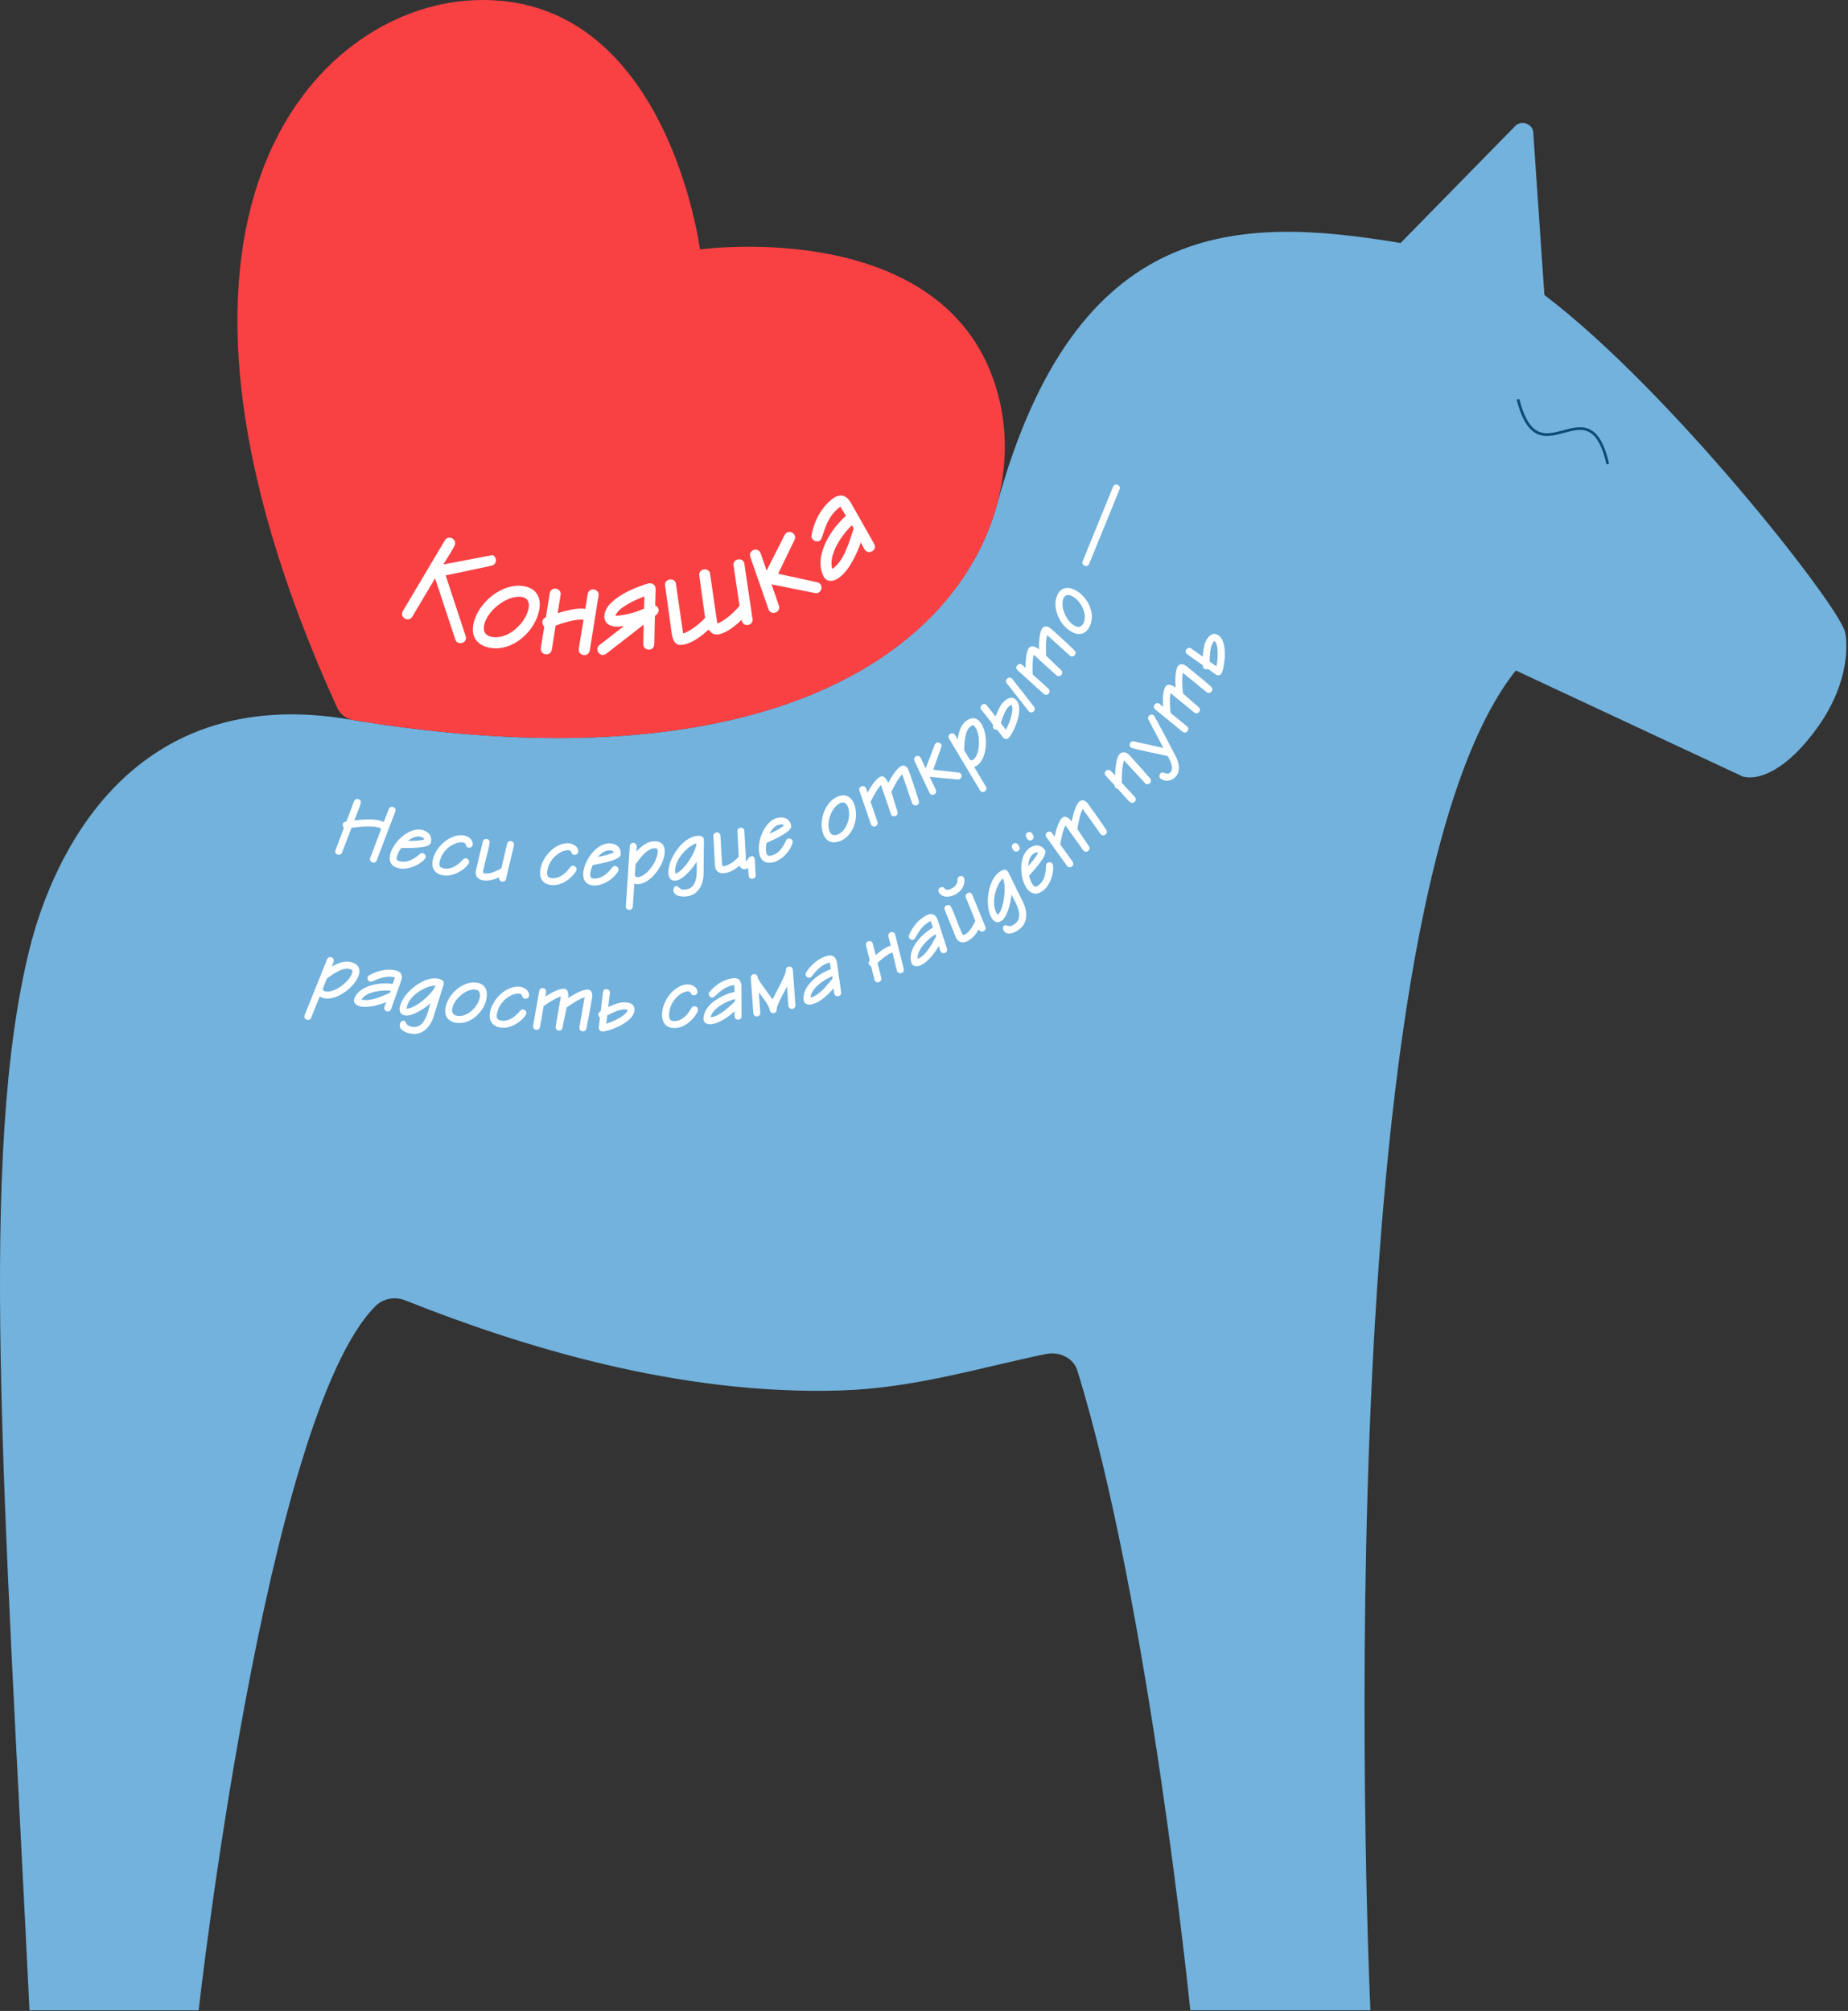
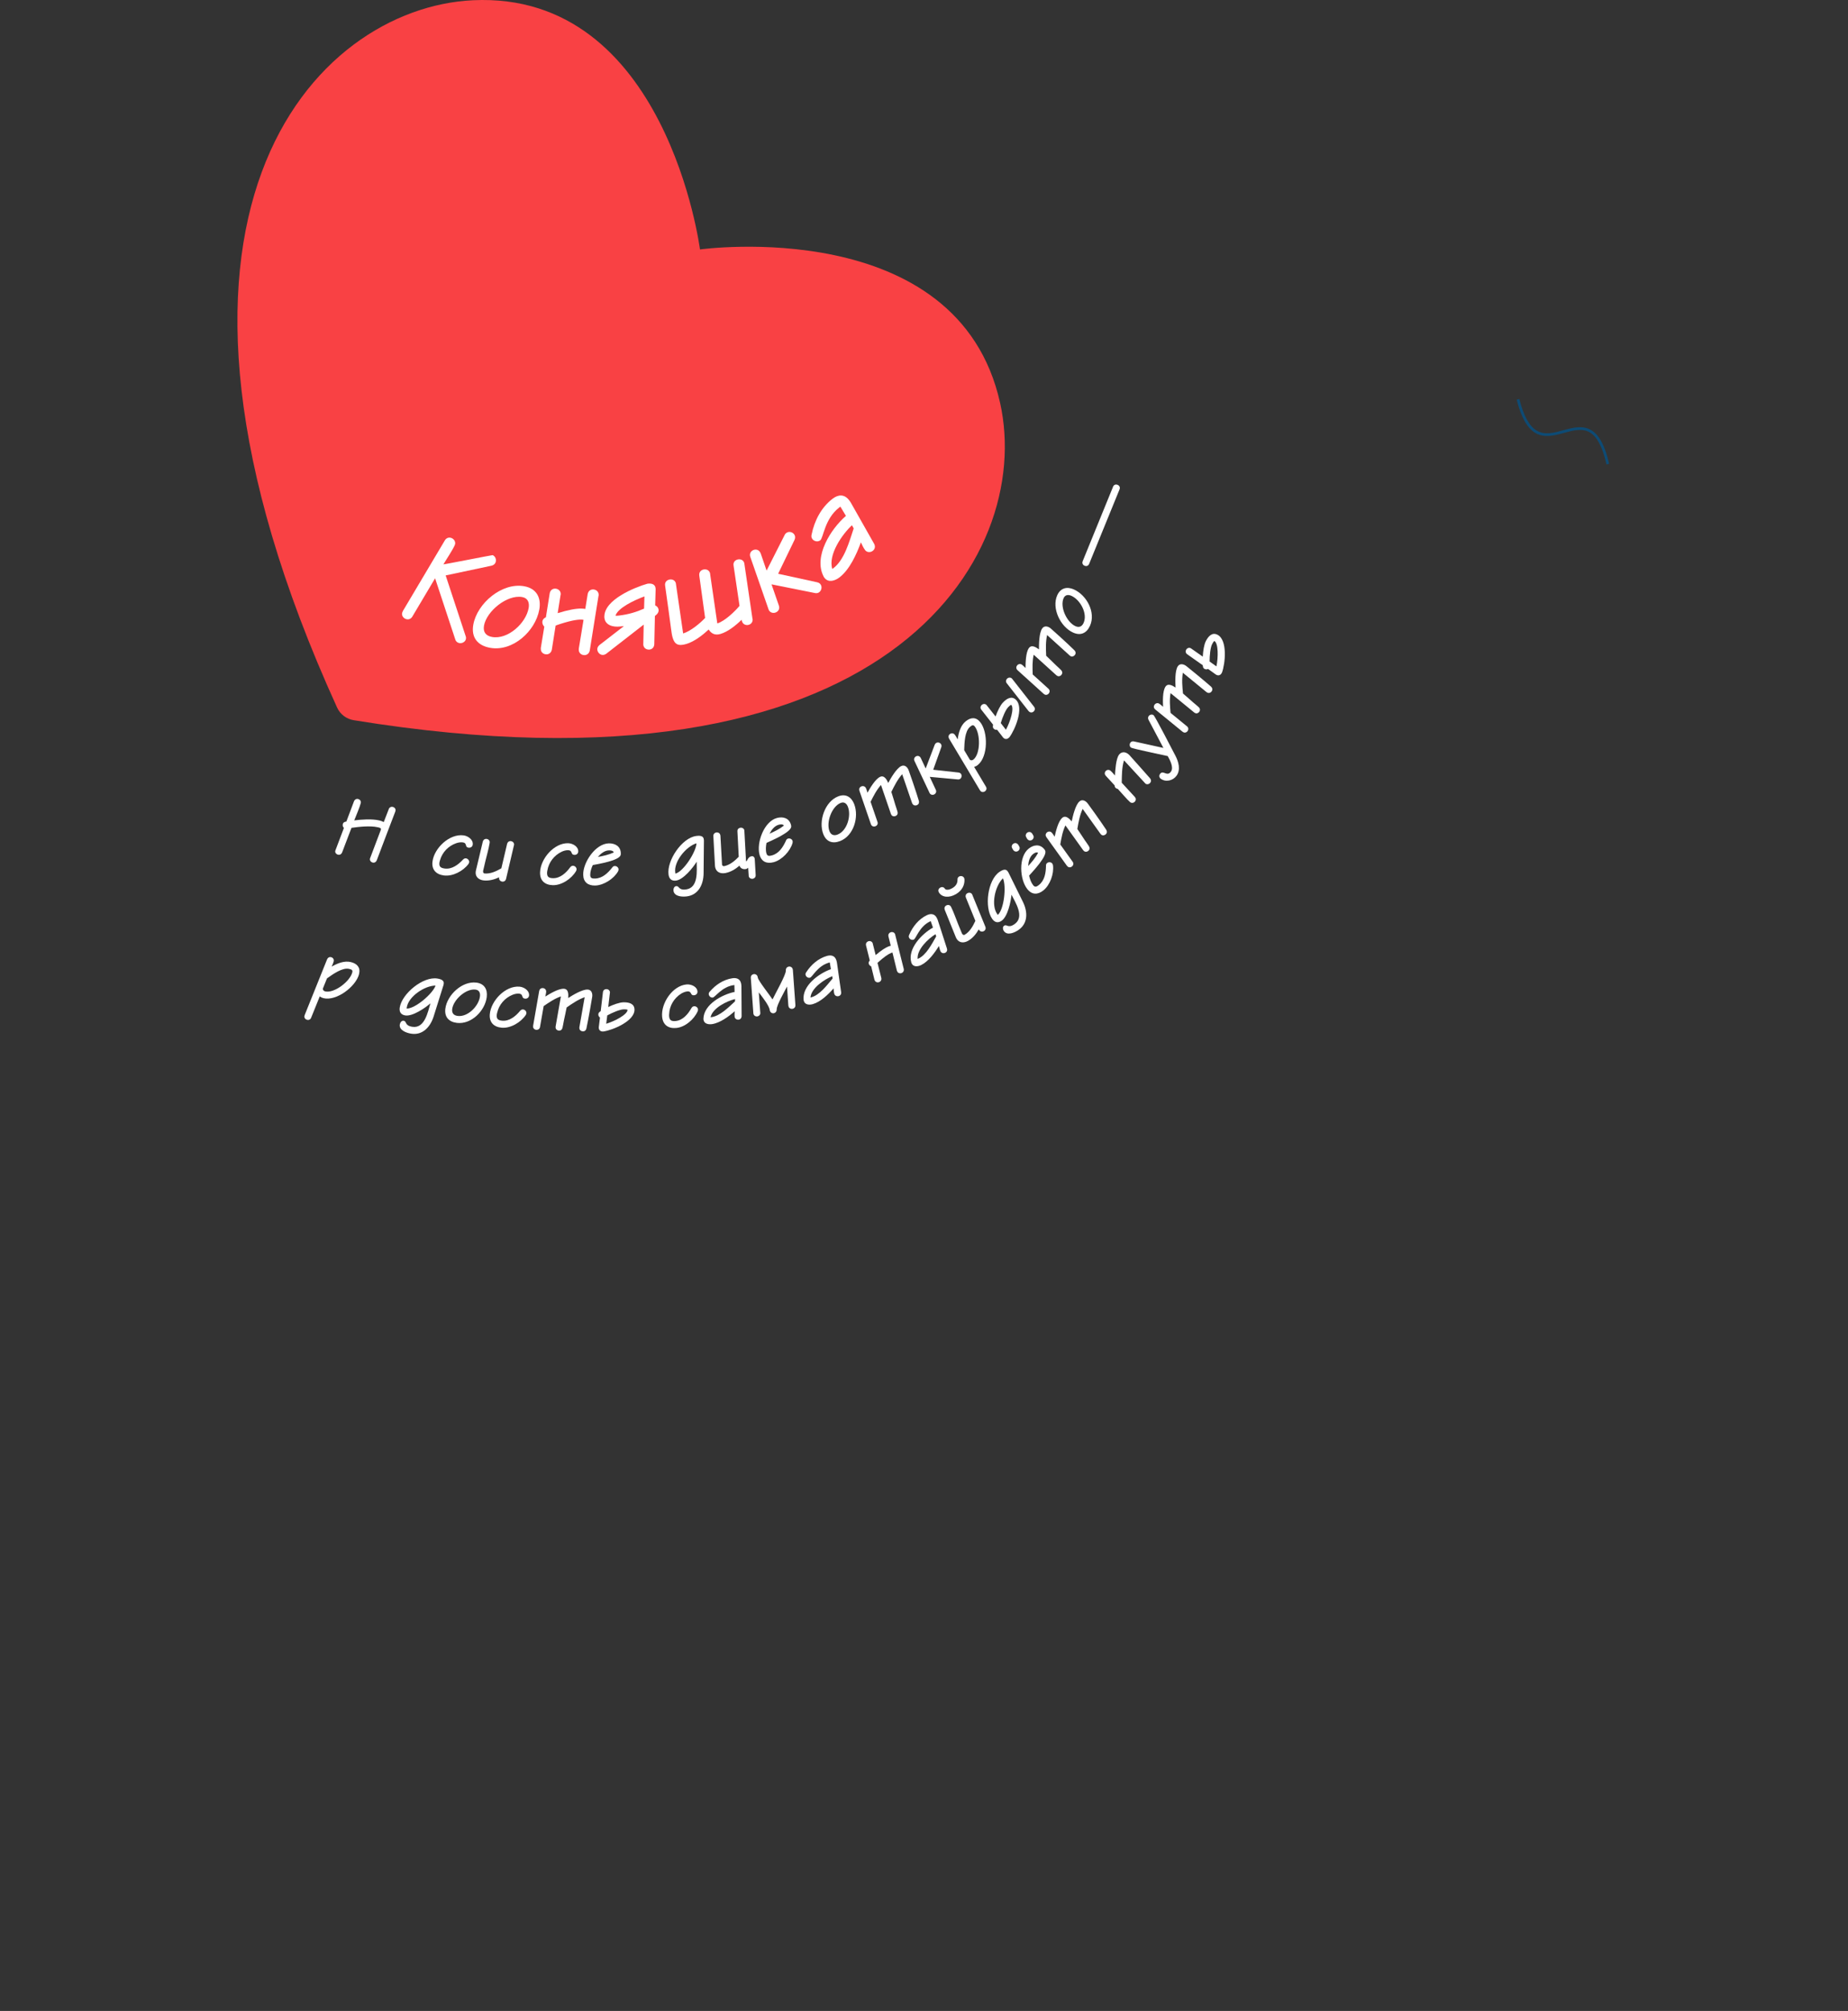
<svg xmlns="http://www.w3.org/2000/svg" width="682" height="742" viewBox="0 0 682 742" fill="none">
  <rect x="0" y="0" width="682" height="742" fill="#333333" stroke="none" />
  <g clip-path="url(#clip0_564_130)">
-     <path d="M126.21 265.02C286.61 292.27 353.67 238.1 367.97 186.09C397.25 79.56 457.27 79.72 516.88 89.67L559.45 46.23C562.08 44.15 566.03 46.07 565.87 49.35L569.95 108.85C616 143.71 677.93 222.47 680.85 233.03C681.83 236.58 682.89 251.19 671.06 267.96C659.71 284.07 649.04 288.21 643.14 286.51L559.4 247.39C487.06 338.25 505.74 741.75 505.74 741.75H439.28C439.28 741.75 424.04 591.1 397.59 505.68C396.17 501.08 390.97 498.59 386.12 499.58C361.9 504.53 337.69 512.17 310.43 513.05C250.29 514.96 191.71 496.59 149.51 479.79C145.73 478.29 141.37 479.11 138.53 481.95C97.86 522.76 73.31 741.76 73.31 741.76H10.89C1.45 548.95 -8.01 426.1 10.97 349.88C17.3 324.47 42.68 252.58 126.21 265.02Z" fill="#72B2DD" />
    <path d="M592.88 171.35C591.45 165.04 589.45 161.19 586.76 159.58C583.94 157.89 580.67 158.78 577.2 159.72C573.63 160.69 569.95 161.69 566.64 159.76C563.63 158 561.37 153.98 559.73 147.46L560.7 147.22C562.27 153.46 564.38 157.28 567.14 158.9C570.08 160.62 573.41 159.72 576.93 158.76C580.45 157.8 584.09 156.82 587.26 158.73C590.19 160.49 592.34 164.55 593.84 171.14L592.87 171.36L592.88 171.35Z" fill="#0D4B75" />
    <path d="M174.49 0.09C246.05 -3.35 258.33 92.04 258.33 92.04C258.33 92.04 353.59 78.78 369.1 148.73C381.72 205.65 327.47 297.75 130.5 265.73C127.82 265.29 125.53 263.54 124.4 261.07C41.68 79.46 116.26 2.89 174.49 0.09Z" fill="#F94144" />
    <path d="M136.55 316.75L136.63 316.54L140.52 306.26L140.56 306.1C140.77 305.48 139.87 305.35 139.4 305.24C136.63 304.61 132.48 305.06 129.71 305.46L126.25 314.55C126.01 315.16 125.43 315.52 124.77 315.37C124.08 315.21 123.53 314.56 123.76 313.85L123.84 313.64L126.92 305.49C126.56 305.18 126.39 304.61 126.5 304.13C126.66 303.44 127.17 303.22 127.82 303.14L130.65 295.63C130.89 295.02 131.5 294.66 132.13 294.81C132.86 294.98 133.31 295.61 133.14 296.33C132.87 297.53 131.27 301.37 130.73 302.71C133.56 302.36 137.17 302.09 139.97 302.72C140.57 302.86 141.12 303.05 141.62 303.33L143.47 298.55C143.68 297.93 144.29 297.58 144.95 297.73C145.64 297.89 146.16 298.53 145.93 299.24L145.88 299.46L142.93 307.17L139.04 317.45C138.8 318.06 138.22 318.42 137.56 318.27C136.87 318.11 136.35 317.47 136.55 316.75Z" fill="white" />
-     <path d="M146.42 316.34C146.22 317.49 146.96 317.72 147.92 317.88C150.59 318.35 152.93 316.83 154.86 315.2C155.21 314.87 155.48 314.69 155.98 314.78C156.65 314.9 157.22 315.59 157.09 316.29C157.05 316.54 156.9 316.78 156.74 316.98C154.68 319.34 150.56 320.97 147.47 320.43C144.86 319.97 143.44 318.37 143.91 315.67C144.7 311.18 150.59 305.3 155.43 306.16C157.78 306.58 159.51 308.13 159.07 310.64C159.04 310.83 159 311.02 158.91 311.17C158.16 313.17 150.01 312.88 148.08 312.87C147.35 313.86 146.63 315.14 146.42 316.35V316.34ZM154.99 308.7C153.37 308.41 151.73 309.31 150.51 310.27C152.54 310.3 154.58 310.27 156.56 309.8C156.49 309.07 155.56 308.8 154.98 308.7H154.99Z" fill="white" />
    <path d="M172.96 312.78C171.33 312.56 172.61 311.07 170.75 310.82C169.95 310.71 169.08 310.88 168.33 311.14C165.45 312.15 163.21 314.48 162.39 317.4C162.29 317.68 162.21 317.99 162.17 318.28C161.96 319.82 162.71 320.28 164.12 320.47C166.78 320.83 169.14 319.04 170.83 317.21C171.17 316.87 171.49 316.65 171.97 316.71C172.67 316.81 173.24 317.47 173.14 318.17C173.1 318.43 172.98 318.64 172.86 318.82C170.91 321.42 167.04 323.47 163.77 323.02C160.86 322.62 159.21 320.8 159.62 317.82C160.3 312.86 165.92 307.53 171.11 308.24C172.74 308.46 174.71 309.84 174.46 311.67C174.36 312.41 173.71 312.87 172.97 312.77L172.96 312.78Z" fill="white" />
    <path d="M184.23 323.7C182.47 324.51 180.57 325.05 178.6 324.87C176.86 324.71 175.37 323.66 175.55 321.73C175.56 321.57 175.62 321.38 175.63 321.22L178.18 310.52C178.34 309.89 178.86 309.48 179.54 309.54C180.25 309.61 180.84 310.18 180.71 310.91L180.69 311.1C180.32 313.31 179.67 315.52 179.14 317.71L178.55 320.25C178.48 320.63 178.35 321.01 178.28 321.36H178.31C178.21 321.78 178.36 322.24 178.84 322.29C181.03 322.49 183.17 321.46 185.02 320.39L187.15 311.34C187.31 310.71 187.83 310.3 188.51 310.36C189.22 310.43 189.81 311 189.71 311.74L189.66 311.93L186.76 324.29C186.6 324.96 186.05 325.36 185.4 325.3C184.6 325.23 184.01 324.52 184.22 323.7H184.23Z" fill="white" />
    <path d="M212.04 315.43C210.39 315.38 211.51 313.77 209.63 313.71C208.82 313.69 207.97 313.95 207.25 314.29C204.5 315.6 202.52 318.17 202.01 321.16C201.94 321.45 201.9 321.77 201.89 322.06C201.85 323.61 202.64 323.99 204.06 324.03C206.74 324.11 208.9 322.07 210.38 320.07C210.68 319.69 210.98 319.44 211.46 319.45C212.17 319.47 212.8 320.07 212.78 320.78C212.78 321.04 212.67 321.26 212.57 321.45C210.91 324.25 207.28 326.7 203.99 326.61C201.05 326.53 199.22 324.89 199.31 321.89C199.45 316.88 204.47 310.98 209.7 311.13C211.35 311.18 213.45 312.34 213.4 314.18C213.38 314.92 212.78 315.46 212.04 315.43Z" fill="white" />
    <path d="M217.83 322.94C217.86 324.1 218.63 324.18 219.6 324.16C222.31 324.1 224.31 322.15 225.88 320.18C226.16 319.79 226.38 319.56 226.9 319.54C227.58 319.53 228.27 320.09 228.28 320.8C228.28 321.06 228.2 321.32 228.07 321.55C226.51 324.27 222.78 326.67 219.65 326.74C217 326.8 215.29 325.51 215.23 322.76C215.13 318.21 219.76 311.29 224.67 311.18C227.06 311.13 229.06 312.31 229.11 314.86C229.11 315.05 229.11 315.25 229.06 315.41C228.72 317.52 220.67 318.82 218.77 319.19C218.24 320.3 217.79 321.7 217.82 322.93L217.83 322.94ZM224.74 313.77C223.09 313.81 221.66 315 220.66 316.19C222.66 315.82 224.65 315.39 226.51 314.54C226.3 313.83 225.33 313.76 224.75 313.77H224.74Z" fill="white" />
-     <path d="M245.31 313.68C245.66 318.39 240.52 325.87 235.59 326.24C235.07 326.28 234.58 326.22 234.09 326.06L233.53 334.53C233.51 335.18 233.03 335.67 232.36 335.72C231.65 335.77 230.97 335.31 230.98 334.56V334.37L232.41 312.22C232.46 311.54 232.91 311.05 233.58 311C234.29 310.95 234.91 311.42 234.96 312.16C235.01 312.84 234.9 313.56 234.86 314.24C236.44 312.47 238.61 310.62 241.09 310.43C243.44 310.25 245.13 311.2 245.32 313.68H245.31ZM241.27 313.01C238.69 313.2 236.11 316.8 234.7 318.69L234.55 318.9L234.28 323C234.48 323.47 234.88 323.7 235.4 323.66C238.78 323.41 242.99 317.32 242.73 313.84C242.66 312.91 242.02 312.95 241.27 313.01Z" fill="white" />
    <path d="M248.55 328.66C248.47 328.02 248.73 327.07 249.5 326.97C250.78 326.8 250.26 328.56 253.18 328.18C257.86 327.56 257.11 321.18 257.11 317.95C255.77 320.15 252.21 324.56 249.49 324.92C247.86 325.14 246.93 324.28 246.72 322.68C246.04 317.56 251.62 309.16 256.93 308.46C258.72 308.22 259.68 308.58 259.75 309.85L259.78 310.07L259.66 322.24C259.63 326.22 257.84 330.17 253.52 330.74C251.85 330.96 248.84 330.87 248.55 328.66ZM249.21 322.03L249.25 322.35C252.25 321.6 256.92 314.3 257.03 311.16C253.21 312.32 248.54 317.95 249.21 322.03Z" fill="white" />
    <path d="M266.47 319.12C266.47 319.12 266.72 319.7 267.25 319.59C269.28 319.19 271.1 317.72 272.63 316.13L272.14 306.74C272.09 305.99 272.59 305.53 273.17 305.42C273.8 305.3 274.56 305.61 274.71 306.4C274.72 306.46 274.71 306.53 274.71 306.6L275.32 317.81C275.92 317.69 275.9 316.22 277.32 315.94C277.8 315.85 278.36 316.03 278.52 316.86C278.56 317.05 278.56 317.25 278.57 317.48L278.88 322.92C278.9 323.67 278.42 324.13 277.85 324.24C277.22 324.36 276.46 324.05 276.31 323.26C276.3 323.2 276.29 323.13 276.31 323.06L276.11 320.17C275.92 320.37 275.6 320.6 275.32 320.65C274.18 320.87 273.26 320.4 272.9 319.41C271.49 320.64 269.73 321.74 267.74 322.13C265.84 322.5 264.28 321.75 263.93 319.98C263.9 319.82 263.87 319.66 263.86 319.47L263.26 308.49C263.24 307.74 263.72 307.28 264.29 307.17C264.96 307.04 265.68 307.36 265.83 308.15C265.84 308.21 265.85 308.28 265.87 308.34L266.47 319.12Z" fill="white" />
    <path d="M282.85 314.86C283.15 315.98 283.92 315.88 284.86 315.63C287.48 314.93 288.96 312.56 290.02 310.27C290.2 309.82 290.36 309.54 290.86 309.41C291.52 309.24 292.32 309.62 292.5 310.31C292.57 310.56 292.54 310.83 292.47 311.09C291.6 314.1 288.55 317.32 285.52 318.13C282.96 318.81 280.99 317.97 280.29 315.31C279.12 310.91 281.98 303.09 286.72 301.82C289.03 301.2 291.25 301.88 291.91 304.35C291.96 304.54 292.01 304.73 291.99 304.9C292.16 307.03 284.64 310.2 282.88 311.01C282.63 312.21 282.52 313.68 282.84 314.87L282.85 314.86ZM287.4 304.31C285.81 304.73 284.7 306.23 284 307.62C285.85 306.79 287.69 305.9 289.29 304.64C288.92 304 287.96 304.16 287.4 304.31Z" fill="white" />
    <path d="M315.23 296.68C317.09 301.47 315.06 308.39 310.03 310.34C307.23 311.43 304.93 310.59 303.83 307.76C301.98 303 304.4 295.75 309.34 293.84C312.11 292.76 314.21 294.06 315.23 296.68ZM306.11 306.67C306.65 308.06 307.71 308.47 309.1 307.94C312.62 306.57 314.22 301.03 312.92 297.69C312.46 296.52 311.58 295.75 310.28 296.25C306.94 297.55 304.85 303.42 306.11 306.67Z" fill="white" />
    <path d="M336.7 296.52L336.6 296.32L332.95 285.67C331.24 287.59 330.08 289.92 328.95 292.2C329.47 293.79 329.93 295.4 330.42 297C330.67 297.85 331.01 298.66 331.22 299.49C331.4 300.12 331.26 300.7 330.6 301.04C329.97 301.36 329.16 301.2 328.88 300.5L328.78 300.3L325.13 289.65C323.48 291.47 322.37 293.7 321.29 295.85L323.83 303.26C324.07 303.87 323.81 304.5 323.21 304.81C322.58 305.13 321.77 304.97 321.49 304.27L321.39 304.07L317.17 291.79C316.95 291.14 317.17 290.52 317.78 290.21C318.41 289.89 319.2 290.07 319.53 290.73C319.81 291.28 319.96 291.93 320.14 292.49C321.11 290.76 322.94 287.59 324.72 286.68C326.3 285.87 327.26 287.67 327.8 288.88C328.76 287.12 330.77 283.6 332.55 282.69C333.93 281.99 335.01 283.18 335.39 284.36C335.45 284.4 338.27 292.65 339.1 295.49C339.28 296.12 339.1 296.72 338.48 297.04C337.85 297.36 337.01 297.21 336.73 296.52H336.7Z" fill="white" />
    <path d="M344.41 284.02L353.7 285.04C354.16 285.09 354.49 285.3 354.68 285.59C355.05 286.16 354.89 287.03 354.3 287.42C354.08 287.56 353.79 287.64 353.45 287.59L343.12 286.64L345.35 291.4C345.69 292.1 345.4 292.72 344.92 293.04C344.38 293.4 343.56 293.39 343.12 292.71C343.08 292.66 343.08 292.58 343.02 292.5L337.49 280.79C337.15 280.09 337.44 279.47 337.92 279.15C338.46 278.8 339.25 278.82 339.69 279.49C339.73 279.54 339.78 279.63 339.81 279.68L341.62 283.56L344.95 274.8C345.06 274.5 345.24 274.3 345.46 274.16C346.05 273.77 346.9 273.99 347.27 274.56C347.47 274.86 347.52 275.24 347.39 275.68L344.4 284.02H344.41Z" fill="white" />
    <path d="M361.72 266.42C364.68 270.09 364.7 279.17 360.85 282.27C360.45 282.6 360.01 282.82 359.51 282.98L363.86 290.27C364.22 290.81 364.1 291.49 363.57 291.92C363.02 292.37 362.19 292.37 361.77 291.75L361.65 291.6L350.26 272.55C349.91 271.96 350 271.3 350.53 270.88C351.08 270.43 351.86 270.47 352.33 271.05C352.76 271.58 353.08 272.23 353.43 272.82C353.73 270.46 354.46 267.71 356.39 266.15C358.22 264.67 360.15 264.48 361.72 266.42ZM358.02 268.16C356.01 269.78 355.93 274.21 355.84 276.57V276.82L357.94 280.35C358.37 280.63 358.83 280.58 359.24 280.26C361.88 278.13 361.89 270.73 359.7 268.01C359.11 267.28 358.61 267.69 358.03 268.15L358.02 268.16Z" fill="white" />
    <path d="M372.39 272.14C371.7 272.86 370.87 272.79 370.34 272.27C370.29 272.23 370.22 272.16 370.18 272.11L367.98 269.27C367.55 269.35 367.09 269.22 366.76 268.9C366.48 268.63 366.34 268.27 366.44 267.74C366.44 267.65 366.48 267.51 366.5 267.4L362.17 261.88C361.68 261.27 361.83 260.61 362.23 260.19C362.68 259.72 363.48 259.55 364.06 260.11C364.11 260.15 364.18 260.22 364.2 260.29L367.41 264.37C368.13 262.37 369.14 260.25 370.17 259.18C371.51 257.78 373.32 256.65 374.93 258.2C378.02 261.18 374.57 269.29 372.54 272C372.5 272.05 372.45 272.09 372.41 272.14H372.39ZM372.03 260.97C371.09 261.95 369.95 264.71 369.33 266.8L371.23 269.26C372.82 266.35 374.42 261.25 373.18 260.06C373.09 260.06 372.73 260.25 372.03 260.97ZM381.6 260.77C382.09 261.38 381.94 262.04 381.54 262.46C381.09 262.93 380.32 263.08 379.74 262.52C379.69 262.48 379.62 262.41 379.58 262.36L371.57 252.14C371.08 251.53 371.23 250.87 371.63 250.45C372.08 249.98 372.88 249.81 373.46 250.37C373.51 250.41 373.58 250.48 373.6 250.55L381.61 260.77H381.6Z" fill="white" />
    <path d="M394.96 242L394.77 241.87L386.43 234.31C385.87 236.81 385.97 239.42 386.09 241.96C387.31 243.1 388.49 244.29 389.69 245.45C390.32 246.07 391.01 246.62 391.59 247.25C392.05 247.72 392.21 248.29 391.79 248.91C391.39 249.5 390.6 249.74 390.02 249.27L389.83 249.14L381.49 241.58C380.93 243.97 381.03 246.46 381.12 248.86L386.92 254.12C387.42 254.54 387.5 255.22 387.12 255.78C386.72 256.37 385.93 256.61 385.35 256.14L385.16 256.01L375.53 247.3C375.02 246.84 374.92 246.18 375.3 245.62C375.7 245.03 376.47 244.81 377.09 245.23C377.6 245.57 378.04 246.07 378.47 246.48C378.48 244.5 378.55 240.84 379.67 239.18C380.67 237.71 382.37 238.82 383.43 239.62C383.42 237.62 383.47 233.56 384.6 231.91C385.47 230.63 386.99 231.15 387.9 232C387.97 232 394.43 237.86 396.52 239.95C396.98 240.42 397.12 241.02 396.72 241.61C396.32 242.2 395.51 242.47 394.93 242H394.96Z" fill="white" />
    <path d="M396.37 217.52C401.06 219.63 404.47 225.98 402.26 230.9C401.03 233.64 398.8 234.66 396.03 233.41C391.37 231.32 388.01 224.45 390.18 219.62C391.4 216.91 393.81 216.36 396.37 217.51V217.52ZM396.88 231.04C398.24 231.65 399.29 231.2 399.9 229.84C401.45 226.39 398.69 221.33 395.42 219.86C394.27 219.34 393.1 219.42 392.53 220.69C391.06 223.96 393.7 229.61 396.88 231.04Z" fill="white" />
    <path d="M410.76 179.6C411.09 178.79 411.85 178.65 412.45 178.89C413.05 179.13 413.49 179.77 413.16 180.58L401.95 208.05C401.62 208.86 400.86 209 400.27 208.76C399.68 208.52 399.23 207.88 399.56 207.07L410.77 179.6H410.76Z" fill="white" />
    <path d="M132.52 359.4C131.39 363.98 124.17 369.49 119.37 368.3C118.87 368.18 118.42 367.97 118 367.66L114.82 375.53C114.6 376.14 113.99 376.46 113.33 376.29C112.64 376.12 112.14 375.46 112.38 374.76L112.43 374.57L120.71 353.98C120.97 353.34 121.55 353.02 122.2 353.18C122.89 353.35 123.33 353.99 123.15 354.71C122.99 355.37 122.66 356.02 122.4 356.66C124.46 355.47 127.09 354.39 129.5 354.99C131.79 355.56 133.1 356.98 132.51 359.39L132.52 359.4ZM128.89 357.51C126.38 356.89 122.81 359.5 120.87 360.86L120.67 361.01L119.13 364.82C119.17 365.33 119.48 365.67 119.99 365.8C123.28 366.61 129.18 362.15 130.02 358.76C130.24 357.85 129.62 357.7 128.9 357.52L128.89 357.51Z" fill="white" />
-     <path d="M141.83 371.67C141.96 371.04 142.3 370.35 142.55 369.77C139.8 370.82 136 371.96 133.06 371.36C131.79 371.1 130.35 370.28 130.66 368.76C130.69 368.63 130.71 368.51 130.76 368.42C132.69 363.47 140.34 362.36 144.95 363.04C144.95 363.04 145.5 361.31 145.74 360.63C145.61 360.6 145.52 360.58 145.39 360.56C141.15 359.69 137.59 362.43 136.67 362.25C135.97 362.11 135.53 361.36 135.67 360.66C135.75 360.25 136 360 136.37 359.81C139.24 358.19 142.64 357.36 145.9 358.03C147.61 358.38 148.59 359.4 148.22 361.21C148.17 361.43 148.13 361.65 148.05 361.87L144.34 372.33C144.11 372.98 143.54 373.32 142.88 373.19C142.18 373.05 141.69 372.42 141.83 371.69V371.67ZM133.41 368.8L133.57 368.83C136.81 369.62 140.95 367.56 143.9 366.35L144.19 365.55C141.06 365.21 135.23 365.83 133.4 368.79L133.41 368.8Z" fill="white" />
    <path d="M147.56 377.98C147.66 377.34 148.19 376.51 148.96 376.64C150.24 376.85 149.23 378.39 152.13 378.86C156.79 379.62 157.92 373.29 158.85 370.2C156.93 371.92 152.25 375.11 149.54 374.67C147.91 374.4 147.27 373.32 147.53 371.72C148.36 366.62 156.13 360.19 161.42 361.06C163.21 361.35 164.02 361.98 163.72 363.2L163.68 363.42L160.04 375.04C158.86 378.84 156 382.11 151.7 381.4C150.04 381.13 147.19 380.17 147.55 377.97L147.56 377.98ZM150.11 371.81L150.06 372.13C153.15 372.28 159.73 366.64 160.74 363.66C156.74 363.66 150.65 367.71 150.11 371.81Z" fill="white" />
    <path d="M179.64 367.86C179.01 372.96 173.94 378.09 168.59 377.42C165.61 377.05 163.98 375.22 164.35 372.21C164.98 367.14 170.54 361.91 175.8 362.56C178.75 362.93 179.98 365.07 179.63 367.85L179.64 367.86ZM166.88 372.33C166.7 373.81 167.43 374.68 168.91 374.86C172.66 375.33 176.69 371.2 177.13 367.65C177.29 366.4 176.87 365.31 175.49 365.14C171.93 364.7 167.31 368.88 166.88 372.34V372.33Z" fill="white" />
    <path d="M193.81 368.48C192.17 368.34 193.37 366.79 191.5 366.63C190.7 366.56 189.83 366.78 189.1 367.08C186.28 368.24 184.16 370.69 183.49 373.64C183.4 373.93 183.34 374.24 183.32 374.53C183.19 376.08 183.97 376.5 185.38 376.62C188.05 376.84 190.32 374.93 191.91 373.02C192.23 372.66 192.54 372.43 193.03 372.47C193.74 372.53 194.33 373.16 194.27 373.87C194.25 374.13 194.13 374.34 194.02 374.53C192.2 377.23 188.45 379.48 185.17 379.2C182.24 378.95 180.51 377.22 180.76 374.23C181.18 369.24 186.51 363.62 191.73 364.06C193.37 364.2 195.4 365.47 195.25 367.31C195.19 368.05 194.56 368.55 193.82 368.49L193.81 368.48Z" fill="white" />
    <path d="M213.82 379.26V379.03L215.77 367.94C213.35 368.8 211.2 370.28 209.12 371.73C208.81 373.37 208.43 375 208.09 376.64C207.9 377.51 207.81 378.38 207.59 379.21C207.44 379.85 207.04 380.29 206.3 380.27C205.59 380.25 204.96 379.71 205.05 378.97V378.74L207 367.65C204.68 368.45 202.63 369.87 200.64 371.22L199.29 378.93C199.21 379.57 198.67 380.01 198 379.99C197.29 379.97 196.66 379.43 196.75 378.69V378.46L198.98 365.67C199.1 365 199.6 364.56 200.28 364.58C200.99 364.6 201.59 365.14 201.56 365.88C201.54 366.49 201.36 367.13 201.24 367.71C202.92 366.67 206.05 364.76 208.06 364.83C209.84 364.89 209.8 366.92 209.69 368.25C211.37 367.17 214.84 365.06 216.84 365.12C218.39 365.17 218.76 366.73 218.53 367.95C218.56 368.02 217.05 376.6 216.41 379.49C216.26 380.13 215.83 380.57 215.11 380.55C214.4 380.53 213.74 379.99 213.83 379.25L213.82 379.26Z" fill="white" />
    <path d="M222.53 380.61C221.53 380.63 221 380 220.98 379.25C220.98 379.19 220.98 379.09 220.98 379.02L221.42 375.46C221.06 375.21 220.82 374.79 220.81 374.34C220.81 373.95 220.96 373.59 221.4 373.29C221.46 373.22 221.59 373.16 221.69 373.09L222.51 366.12C222.59 365.34 223.16 364.97 223.75 364.96C224.4 364.95 225.08 365.38 225.1 366.19C225.1 366.25 225.1 366.35 225.07 366.42L224.47 371.57C226.39 370.66 228.6 369.86 230.09 369.83C232.03 369.79 234.11 370.26 234.16 372.49C234.25 376.79 226.08 380.1 222.73 380.59C222.66 380.59 222.6 380.59 222.54 380.59L222.53 380.61ZM230.14 372.43C228.78 372.46 226.03 373.62 224.11 374.66L223.72 377.74C226.9 376.8 231.63 374.3 231.59 372.59C231.52 372.53 231.13 372.41 230.13 372.43H230.14Z" fill="white" />
    <path d="M256.2 367.23C254.56 367.38 255.47 365.64 253.6 365.82C252.8 365.9 251.99 366.26 251.31 366.68C248.74 368.32 247.09 371.1 246.95 374.13C246.91 374.42 246.91 374.75 246.94 375.04C247.09 376.58 247.92 376.86 249.34 376.73C252.01 376.48 253.9 374.19 255.13 372.03C255.38 371.62 255.65 371.33 256.13 371.29C256.84 371.22 257.54 371.74 257.6 372.45C257.62 372.71 257.55 372.94 257.47 373.14C256.16 376.12 252.86 378.99 249.58 379.3C246.65 379.58 244.64 378.17 244.36 375.18C243.89 370.19 248.15 363.73 253.36 363.24C255 363.09 257.23 363.98 257.4 365.81C257.47 366.55 256.94 367.15 256.2 367.22V367.23Z" fill="white" />
    <path d="M271.12 375.17C271.03 374.53 271.11 373.77 271.15 373.14C268.92 375.07 265.74 377.44 262.77 377.88C261.49 378.07 259.85 377.79 259.62 376.26C259.6 376.13 259.58 376 259.6 375.9C259.73 370.59 266.54 366.94 271.1 366C271.1 366 271.03 364.18 271.02 363.46C270.89 363.48 270.8 363.49 270.67 363.51C266.39 364.14 263.97 367.93 263.05 368.07C262.35 368.17 261.68 367.62 261.57 366.92C261.51 366.5 261.66 366.19 261.94 365.88C264.08 363.37 267 361.44 270.29 360.95C272.02 360.69 273.29 361.32 273.55 363.15C273.58 363.37 273.62 363.6 273.62 363.83L273.69 374.93C273.69 375.62 273.28 376.13 272.61 376.23C271.91 376.33 271.22 375.91 271.11 375.18L271.12 375.17ZM262.23 375.35L262.39 375.33C265.7 374.97 268.9 371.62 271.26 369.48V368.63C268.21 369.38 262.94 371.95 262.23 375.36V375.35Z" fill="white" />
    <path d="M280.59 373.64C280.66 374.42 280.16 374.89 279.6 375.01C278.97 375.15 278.21 374.85 278.04 374.06C278.03 374 278.01 373.9 278.02 373.83L277.09 360.88C277.01 360.07 277.5 359.57 278.07 359.45C278.7 359.31 279.44 359.65 279.61 360.44C279.63 360.53 279.64 360.6 279.66 360.69C279.66 360.69 279.66 360.72 279.67 360.75C279.94 362.01 284.29 367.46 285.1 368.77C285.95 366.9 290.14 359.62 290.01 358.1C289.97 357.28 290.45 356.78 291.02 356.66C291.65 356.52 292.39 356.86 292.56 357.65C292.58 357.74 292.59 357.81 292.61 357.9L293.54 370.85C293.58 371.64 293.11 372.1 292.55 372.22C291.89 372.36 291.16 372.06 290.99 371.27C290.98 371.21 290.96 371.11 290.94 371.05L290.45 364.02C289.56 365.73 286.61 370.92 286.64 372.41C286.65 373.23 286.17 373.73 285.63 373.85C285 373.99 284.26 373.65 284.07 372.76C284.07 372.73 284.06 372.7 284.05 372.67C284.07 372.6 284.06 372.57 284.05 372.54C283.7 370.9 281.61 368.27 280.67 366.99L280.03 366.17L280.58 373.65L280.59 373.64Z" fill="white" />
    <path d="M307.89 366.7C307.71 366.08 307.69 365.31 307.64 364.69C305.69 366.9 302.86 369.67 299.97 370.5C298.73 370.86 297.06 370.8 296.64 369.31C296.6 369.19 296.57 369.06 296.57 368.96C295.99 363.68 302.25 359.15 306.64 357.61C306.64 357.61 306.32 355.82 306.22 355.11C306.1 355.15 306 355.17 305.88 355.21C301.72 356.41 299.84 360.48 298.94 360.74C298.26 360.94 297.52 360.48 297.32 359.79C297.2 359.39 297.31 359.05 297.55 358.72C299.34 355.95 301.97 353.64 305.17 352.72C306.85 352.24 308.19 352.69 308.7 354.46C308.76 354.68 308.82 354.89 308.86 355.12L310.42 366.1C310.52 366.78 310.17 367.35 309.52 367.54C308.84 367.74 308.1 367.41 307.9 366.7H307.89ZM299.11 368.06L299.27 368.02C302.5 367.22 305.22 363.48 307.27 361.04L307.16 360.2C304.23 361.35 299.35 364.61 299.11 368.07V368.06Z" fill="white" />
    <path d="M328.82 351.64C327.86 352.02 326.31 353.03 323.84 355.27L325.24 360.84C325.41 361.61 325 362.15 324.49 362.36C323.86 362.61 323.09 362.43 322.79 361.68C322.77 361.62 322.73 361.53 322.71 361.47L321.51 356.56C321.14 356.43 320.81 356.11 320.66 355.75C320.49 355.33 320.56 354.81 320.99 354.4L319.61 348.86C319.44 348.09 319.82 347.56 320.36 347.34C320.96 347.1 321.76 347.27 322.06 348.02C322.08 348.08 322.12 348.17 322.11 348.24L323.16 352.41C325.19 350.69 326.7 349.7 327.87 349.23C328.2 349.1 328.48 349.02 328.73 348.95L327.88 345.53C327.71 344.76 328.09 344.23 328.63 344.01C329.23 343.77 330.03 343.94 330.33 344.69C330.35 344.75 330.39 344.84 330.38 344.91L331.85 350.83L333.52 357.5C333.69 358.27 333.28 358.81 332.77 359.02C332.14 359.27 331.37 359.09 331.07 358.34C331.05 358.28 331.01 358.19 330.99 358.13L329.36 351.47C329.26 351.47 329.07 351.52 328.83 351.61L328.82 351.64Z" fill="white" />
    <path d="M347.09 350.99C346.81 350.41 346.66 349.66 346.5 349.05C344.96 351.56 342.64 354.77 339.94 356.09C338.78 356.66 337.13 356.88 336.45 355.49C336.39 355.37 336.34 355.26 336.32 355.16C334.84 350.06 340.24 344.53 344.31 342.26C344.31 342.26 343.69 340.55 343.47 339.87C343.35 339.93 343.27 339.97 343.15 340.03C339.26 341.92 338.1 346.26 337.25 346.67C336.61 346.98 335.81 346.65 335.5 346.01C335.32 345.63 335.36 345.29 335.54 344.91C336.83 341.88 339.03 339.15 342.02 337.7C343.59 336.94 344.99 337.16 345.79 338.81C345.89 339.01 345.99 339.22 346.06 339.43L349.47 349.99C349.68 350.64 349.44 351.26 348.83 351.56C348.19 351.87 347.41 351.67 347.09 351.01V350.99ZM338.66 353.83L338.81 353.76C341.86 352.42 343.9 348.27 345.5 345.51L345.25 344.7C342.56 346.33 338.31 350.37 338.66 353.83Z" fill="white" />
    <path d="M352.77 329.93C350.34 331.34 347.68 331.2 346.51 329.31C346.51 329.31 346.5 329.29 346.48 329.25C346.06 328.52 346.41 327.84 346.97 327.51C347.53 327.19 348.3 327.22 348.72 327.95C348.8 328.09 349.58 328.79 351.48 327.69C353.04 326.78 353.39 325.57 353.36 324.62C353.32 324.04 353.57 323.64 353.94 323.43C354.53 323.09 355.39 323.22 355.76 323.87C355.86 324.04 355.93 324.22 355.93 324.48C356.05 326.35 355.21 328.52 352.78 329.93H352.77ZM361.21 342.92C360.24 344.6 359.01 346.14 357.3 347.13C355.79 348.01 353.97 348.02 353 346.34C352.92 346.2 352.85 346.02 352.77 345.88L348.65 335.69C348.41 335.08 348.6 334.45 349.19 334.11C349.81 333.75 350.62 333.88 350.94 334.55L351.04 334.72C352.02 336.73 352.76 338.91 353.6 341L354.59 343.41C354.76 343.76 354.87 344.15 355.02 344.47L355.05 344.45C355.21 344.85 355.6 345.14 356.02 344.9C357.92 343.8 359.06 341.71 359.96 339.78L356.45 331.17C356.21 330.56 356.4 329.93 356.99 329.59C357.61 329.23 358.42 329.36 358.77 330.01L358.84 330.19L363.64 341.93C363.9 342.57 363.68 343.22 363.12 343.54C362.42 343.95 361.54 343.71 361.23 342.92H361.21Z" fill="white" />
    <path d="M370.46 343.53C370.1 343 369.91 342.03 370.55 341.59C371.62 340.86 371.95 342.67 374.38 341.01C378.28 338.35 374.73 332.99 373.28 330.11C373.07 332.68 371.89 338.22 369.62 339.76C368.26 340.69 367.05 340.34 366.14 339.01C363.23 334.74 364.42 324.74 368.85 321.71C370.35 320.69 371.37 320.58 372 321.68L372.13 321.87L377.51 332.79C379.28 336.36 379.46 340.69 375.85 343.15C374.46 344.1 371.73 345.37 370.48 343.53H370.46ZM368.05 337.31L368.23 337.58C370.56 335.56 371.45 326.94 370.13 324.08C367.24 326.83 365.61 333.97 368.05 337.31Z" fill="white" />
    <path d="M376.12 312.28C376.51 312.92 376.27 313.56 375.82 313.92C375.31 314.32 374.53 314.37 374.02 313.74L373.9 313.59L373.59 313.05C373.18 312.38 373.42 311.74 373.87 311.38C374.38 310.98 375.16 310.93 375.67 311.56C375.71 311.61 375.77 311.69 375.81 311.74L376.12 312.28ZM381.28 326.62C382 327.53 382.67 327.12 383.43 326.52C385.55 324.83 385.96 322.07 386.02 319.55C386.01 319.07 386.04 318.75 386.45 318.43C386.98 318.01 387.87 318.04 388.32 318.6C388.48 318.8 388.57 319.06 388.61 319.32C389.01 322.43 387.5 326.6 385.05 328.55C382.98 330.2 380.84 330.21 379.13 328.06C376.29 324.49 375.8 316.18 379.64 313.12C381.51 311.63 383.82 311.37 385.41 313.37C385.53 313.52 385.65 313.67 385.7 313.84C386.7 315.73 381.08 321.64 379.79 323.08C380.04 324.28 380.53 325.67 381.29 326.63L381.28 326.62ZM381.28 308.18C381.67 308.82 381.43 309.46 380.98 309.82C380.47 310.22 379.69 310.27 379.18 309.64L379.06 309.49L378.75 308.95C378.34 308.28 378.58 307.64 379.03 307.28C379.54 306.88 380.32 306.83 380.83 307.46C380.87 307.51 380.93 307.59 380.97 307.64L381.28 308.18ZM381.24 315.14C379.95 316.17 379.54 317.98 379.45 319.54C380.82 318.04 382.14 316.49 383.11 314.69C382.52 314.25 381.7 314.78 381.24 315.14Z" fill="white" />
    <path d="M406.26 307.79L406.1 307.63L399.55 298.47C398.47 300.8 398.02 303.37 397.59 305.88C398.54 307.25 399.44 308.67 400.37 310.06C400.86 310.8 401.41 311.48 401.85 312.22C402.2 312.78 402.23 313.37 401.7 313.89C401.19 314.38 400.36 314.45 399.9 313.87L399.74 313.71L393.19 304.55C392.13 306.76 391.71 309.22 391.29 311.59L395.85 317.96C396.25 318.47 396.19 319.16 395.7 319.63C395.19 320.12 394.36 320.19 393.9 319.61L393.74 319.45L386.17 308.9C385.77 308.34 385.81 307.68 386.3 307.21C386.81 306.72 387.62 306.67 388.13 307.21C388.55 307.65 388.88 308.23 389.21 308.72C389.64 306.79 390.48 303.22 391.93 301.84C393.22 300.61 394.64 302.06 395.51 303.07C395.92 301.11 396.84 297.16 398.29 295.78C399.41 294.71 400.79 295.54 401.49 296.56C401.56 296.58 406.63 303.67 408.24 306.16C408.59 306.72 408.6 307.33 408.09 307.82C407.58 308.31 406.73 308.41 406.26 307.82V307.79Z" fill="white" />
    <path d="M422.67 289.08L422.52 288.91L414.82 280.57C413.98 283.18 414.04 286.11 413.97 288.81L418.81 294.06C419.25 294.54 419.29 295.21 418.86 295.73C418.41 296.28 417.62 296.43 417.05 295.96C416.15 295.22 413.5 292.14 412.52 291.09C412.26 291.05 412 290.96 411.78 290.77C411.48 290.52 411.35 290.17 411.34 289.78L408.09 286.25C407.63 285.75 407.58 285.08 408.01 284.56C408.46 284.01 409.23 283.89 409.8 284.36C410.4 284.85 410.95 285.55 411.47 286.14C411.58 284.27 411.83 279.88 413.01 278.43C414.22 276.95 415.91 277.59 416.92 278.75C416.92 278.75 423.23 285.79 424.42 287.18C424.84 287.69 424.92 288.3 424.47 288.85C424.02 289.4 423.21 289.57 422.66 289.08H422.67Z" fill="white" />
    <path d="M428.38 287.35C427.78 286.92 427.69 286.14 428.11 285.57C429.28 283.94 430.67 286.76 432.14 284.71C433.27 283.13 431.69 280.34 430.95 278.98C429.51 278.66 417.94 276.24 417.41 275.86C416.83 275.45 416.76 274.6 417.17 274.02C417.47 273.6 417.98 273.45 418.48 273.57L429.35 275.97L423.84 265.56C423.63 265.13 423.62 264.65 423.9 264.25C424.31 263.67 425.14 263.47 425.71 263.88C426.29 264.29 432.98 277.33 433.79 278.86C434.94 281.03 435.78 284.02 434.22 286.2C432.91 288.04 430.28 288.71 428.36 287.34L428.38 287.35Z" fill="white" />
    <path d="M445.43 255.48L445.24 255.36L436.53 248.23C436.09 250.76 436.33 253.36 436.58 255.89C437.86 256.97 439.1 258.1 440.36 259.2C441.02 259.79 441.74 260.3 442.35 260.9C442.84 261.35 443.02 261.91 442.64 262.55C442.27 263.16 441.49 263.44 440.89 263L440.7 262.88L431.99 255.75C431.55 258.16 431.78 260.65 431.99 263.04L438.05 268C438.57 268.39 438.69 269.07 438.34 269.65C437.97 270.26 437.19 270.54 436.59 270.1L436.4 269.98L426.34 261.77C425.81 261.34 425.67 260.69 426.03 260.11C426.4 259.5 427.16 259.24 427.79 259.63C428.31 259.95 428.78 260.42 429.23 260.8C429.14 258.82 429.02 255.16 430.06 253.45C430.98 251.93 432.74 252.96 433.84 253.7C433.73 251.7 433.58 247.65 434.61 245.93C435.41 244.6 436.96 245.05 437.91 245.85C437.98 245.85 444.72 251.38 446.93 253.35C447.42 253.8 447.58 254.39 447.22 255C446.86 255.61 446.06 255.92 445.46 255.48H445.43Z" fill="white" />
    <path d="M450.88 248.31C450.42 249.2 449.61 249.36 448.95 249.02C448.89 248.99 448.81 248.95 448.75 248.92L445.83 246.83C445.44 247.03 444.96 247.04 444.56 246.83C444.22 246.65 443.97 246.35 443.92 245.81C443.89 245.72 443.89 245.58 443.88 245.46L438.15 241.42C437.51 240.98 437.46 240.3 437.72 239.78C438.02 239.21 438.73 238.81 439.45 239.18C439.51 239.21 439.59 239.25 439.64 239.31L443.88 242.29C443.99 240.17 444.35 237.84 445.03 236.52C445.92 234.8 447.32 233.19 449.31 234.21C453.13 236.18 452.15 244.94 450.98 248.12C450.95 248.18 450.92 248.24 450.89 248.29L450.88 248.31ZM447.31 237.72C446.69 238.93 446.39 241.9 446.4 244.08L448.92 245.89C449.61 242.65 449.67 237.3 448.15 236.52C448.06 236.55 447.77 236.83 447.31 237.72Z" fill="white" />
    <path d="M169.1 237.16C168.59 236.95 168.17 236.5 168.02 235.94L160.57 213.38L152.16 227.53C151.63 228.41 150.65 228.77 149.67 228.36C148.64 227.93 148.02 226.79 148.56 225.75L148.7 225.42L164.18 199.37C164.71 198.49 165.69 198.13 166.67 198.54C167.7 198.97 168.28 200.09 167.84 201.12C167.11 202.85 164.65 206.5 163.65 208.23C163.65 208.34 181.79 204.76 181.81 204.83C182.84 205.26 183.29 206.55 182.86 207.58C182.6 208.19 182.06 208.57 181.39 208.73L164.47 212.32L171.84 234.68C172.03 235.14 172.04 235.65 171.84 236.11C171.43 237.09 170.12 237.59 169.09 237.16H169.1Z" fill="white" />
    <path d="M199.02 224.94C197.6 232.89 189.23 240.52 180.88 239.03C176.23 238.2 173.83 235.19 174.67 230.49C176.08 222.59 185.25 214.84 193.45 216.31C198.05 217.13 199.8 220.59 199.03 224.94H199.02ZM178.62 230.89C178.21 233.19 179.3 234.62 181.59 235.03C187.44 236.07 194.1 229.94 195.09 224.39C195.44 222.44 194.87 220.69 192.72 220.3C187.17 219.31 179.57 225.48 178.61 230.88L178.62 230.89Z" fill="white" />
    <path d="M214.5 228.62C212.88 228.58 210.02 229.08 205.06 230.8L203.65 239.71C203.42 240.92 202.49 241.46 201.63 241.44C200.56 241.42 199.56 240.68 199.59 239.42C199.59 239.32 199.59 239.17 199.59 239.06L200.87 231.22C200.42 230.8 200.13 230.14 200.15 229.53C200.16 228.82 200.59 228.12 201.46 227.78L202.87 218.92C203.1 217.71 203.97 217.17 204.89 217.19C205.9 217.21 206.96 217.95 206.93 219.21C206.93 219.31 206.93 219.46 206.87 219.56L205.81 226.24C209.8 225.01 212.6 224.51 214.58 224.55C215.14 224.56 215.59 224.62 216 224.68L216.88 219.22C217.11 218.01 217.98 217.47 218.9 217.49C219.92 217.51 220.96 218.24 220.94 219.51C220.94 219.61 220.94 219.76 220.88 219.86L219.36 229.32L217.66 240C217.43 241.21 216.51 241.75 215.64 241.73C214.57 241.71 213.57 240.97 213.6 239.71C213.6 239.61 213.6 239.46 213.6 239.36L215.35 228.73C215.2 228.68 214.89 228.62 214.49 228.61L214.5 228.62Z" fill="white" />
-     <path d="M243.06 224.97C243.14 225.62 242.86 226.37 242.06 226.98L241.69 227.28L241.47 237.68C241.41 238.92 240.62 239.57 239.71 239.68C238.7 239.8 237.56 239.21 237.41 237.95C237.4 237.85 237.38 237.7 237.41 237.59L237.55 230.47L223.72 241.23C223.39 241.47 223 241.62 222.7 241.65C221.54 241.79 220.56 240.82 220.44 239.77C220.37 239.16 220.6 238.52 221.25 237.99L230.26 231.01C229.86 231.06 229.4 231.11 228.95 231.16C226.02 231.5 223.36 230.58 223.06 228.01C223.04 227.81 223.01 227.61 223.04 227.4C223.14 221.25 234.12 216.76 238.92 215.38C239.17 215.3 239.37 215.28 239.62 215.25C240.68 215.13 241.77 215.72 241.92 216.98C241.93 217.08 241.95 217.23 241.96 217.33L241.79 223.38C242.49 223.66 242.97 224.27 243.05 224.97H243.06ZM228.48 227.12C231.91 226.72 234.87 225.82 237.69 224.57L237.83 220.06C233.96 221.48 227.95 224.38 227.15 227.18C227.41 227.2 227.82 227.21 228.47 227.13L228.48 227.12Z" fill="white" />
+     <path d="M243.06 224.97C243.14 225.62 242.86 226.37 242.06 226.98L241.69 227.28L241.47 237.68C241.41 238.92 240.62 239.57 239.71 239.68C238.7 239.8 237.56 239.21 237.41 237.95C237.4 237.85 237.38 237.7 237.41 237.59L237.55 230.47L223.72 241.23C223.39 241.47 223 241.62 222.7 241.65C221.54 241.79 220.56 240.82 220.44 239.77C220.37 239.16 220.6 238.52 221.25 237.99L230.26 231.01C229.86 231.06 229.4 231.11 228.95 231.16C226.02 231.5 223.36 230.58 223.06 228.01C223.04 227.81 223.01 227.61 223.04 227.4C223.14 221.25 234.12 216.76 238.92 215.38C240.68 215.13 241.77 215.72 241.92 216.98C241.93 217.08 241.95 217.23 241.96 217.33L241.79 223.38C242.49 223.66 242.97 224.27 243.05 224.97H243.06ZM228.48 227.12C231.91 226.72 234.87 225.82 237.69 224.57L237.83 220.06C233.96 221.48 227.95 224.38 227.15 227.18C227.41 227.2 227.82 227.21 228.47 227.13L228.48 227.12Z" fill="white" />
    <path d="M277.73 228.33C277.91 229.49 277.19 230.29 276.32 230.54C275.35 230.83 274.17 230.43 273.81 229.21C273.78 229.11 273.75 229.01 273.72 228.92L273.7 228.66C271.57 230.77 268.61 233.12 265.88 233.92C263.88 234.51 262.51 233.8 261.54 232.28C259.38 234.29 256.24 236.75 253.27 237.62C250.25 238.51 248.96 237.72 248.24 235.29C247.98 234.41 247.81 233.3 247.65 232.02C247.65 232.02 246.06 220.1 245.46 216.1C245.26 214.89 246 214.14 246.87 213.89C247.84 213.6 249.05 213.94 249.41 215.15C249.44 215.25 249.43 215.41 249.46 215.51L252.11 233.73C254.89 232.91 258.53 229.83 260.22 228.01L258.07 212.39C257.92 211.16 258.61 210.43 259.48 210.18C260.46 209.9 261.66 210.23 262.02 211.44C262.05 211.54 262.09 211.68 262.07 211.8L264.72 230.02C267.55 229.19 271.36 225.42 272.92 223.54L270.72 208.68C270.52 207.47 271.26 206.72 272.13 206.47C273.1 206.18 274.31 206.52 274.67 207.74C274.7 207.84 274.74 207.98 274.72 208.09L277.7 228.33H277.73Z" fill="white" />
    <path d="M287.18 211.71L301.53 214.84C302.24 214.99 302.72 215.37 302.97 215.87C303.46 216.82 303.06 218.16 302.07 218.68C301.71 218.86 301.23 218.94 300.71 218.81L284.73 215.61L287.43 223.41C287.85 224.57 287.3 225.48 286.48 225.9C285.58 226.36 284.3 226.22 283.72 225.09C283.67 225 283.67 224.89 283.6 224.75L276.91 205.52C276.49 204.37 277.04 203.45 277.86 203.03C278.76 202.57 279.99 202.73 280.57 203.86C280.62 203.95 280.69 204.08 280.73 204.18L282.91 210.54L289.57 197.4C289.79 196.94 290.11 196.67 290.47 196.48C291.46 195.97 292.74 196.45 293.23 197.4C293.49 197.9 293.52 198.51 293.23 199.17L287.17 211.71H287.18Z" fill="white" />
    <path d="M319.23 202.92C318.61 202.12 318.14 201 317.71 200.12C316.13 204.47 313.57 210.15 309.83 213.03C308.22 214.27 305.75 215.14 304.27 213.21C304.15 213.05 304.02 212.89 303.97 212.74C300.09 205.35 306.64 195.13 312.19 190.35C312.19 190.35 310.7 187.91 310.14 186.93C309.98 187.05 309.86 187.15 309.7 187.27C304.31 191.42 303.89 198.46 302.72 199.36C301.83 200.04 300.49 199.79 299.81 198.91C299.41 198.39 299.37 197.84 299.53 197.21C300.56 192.13 303.08 187.24 307.22 184.06C309.39 182.39 311.62 182.28 313.38 184.58C313.6 184.86 313.81 185.14 313.99 185.46L322.58 200.63C323.11 201.57 322.94 202.59 322.09 203.25C321.2 203.93 319.94 203.87 319.23 202.95V202.92ZM307.15 209.96L307.35 209.8C311.62 206.77 313.45 199.73 315.05 194.98L314.41 193.81C310.78 197.17 305.52 204.74 307.16 209.95L307.15 209.96Z" fill="white" />
  </g>
  <defs>
    <clipPath id="clip0_564_130">
      <rect width="681.4" height="741.76" fill="white" />
    </clipPath>
  </defs>
</svg>